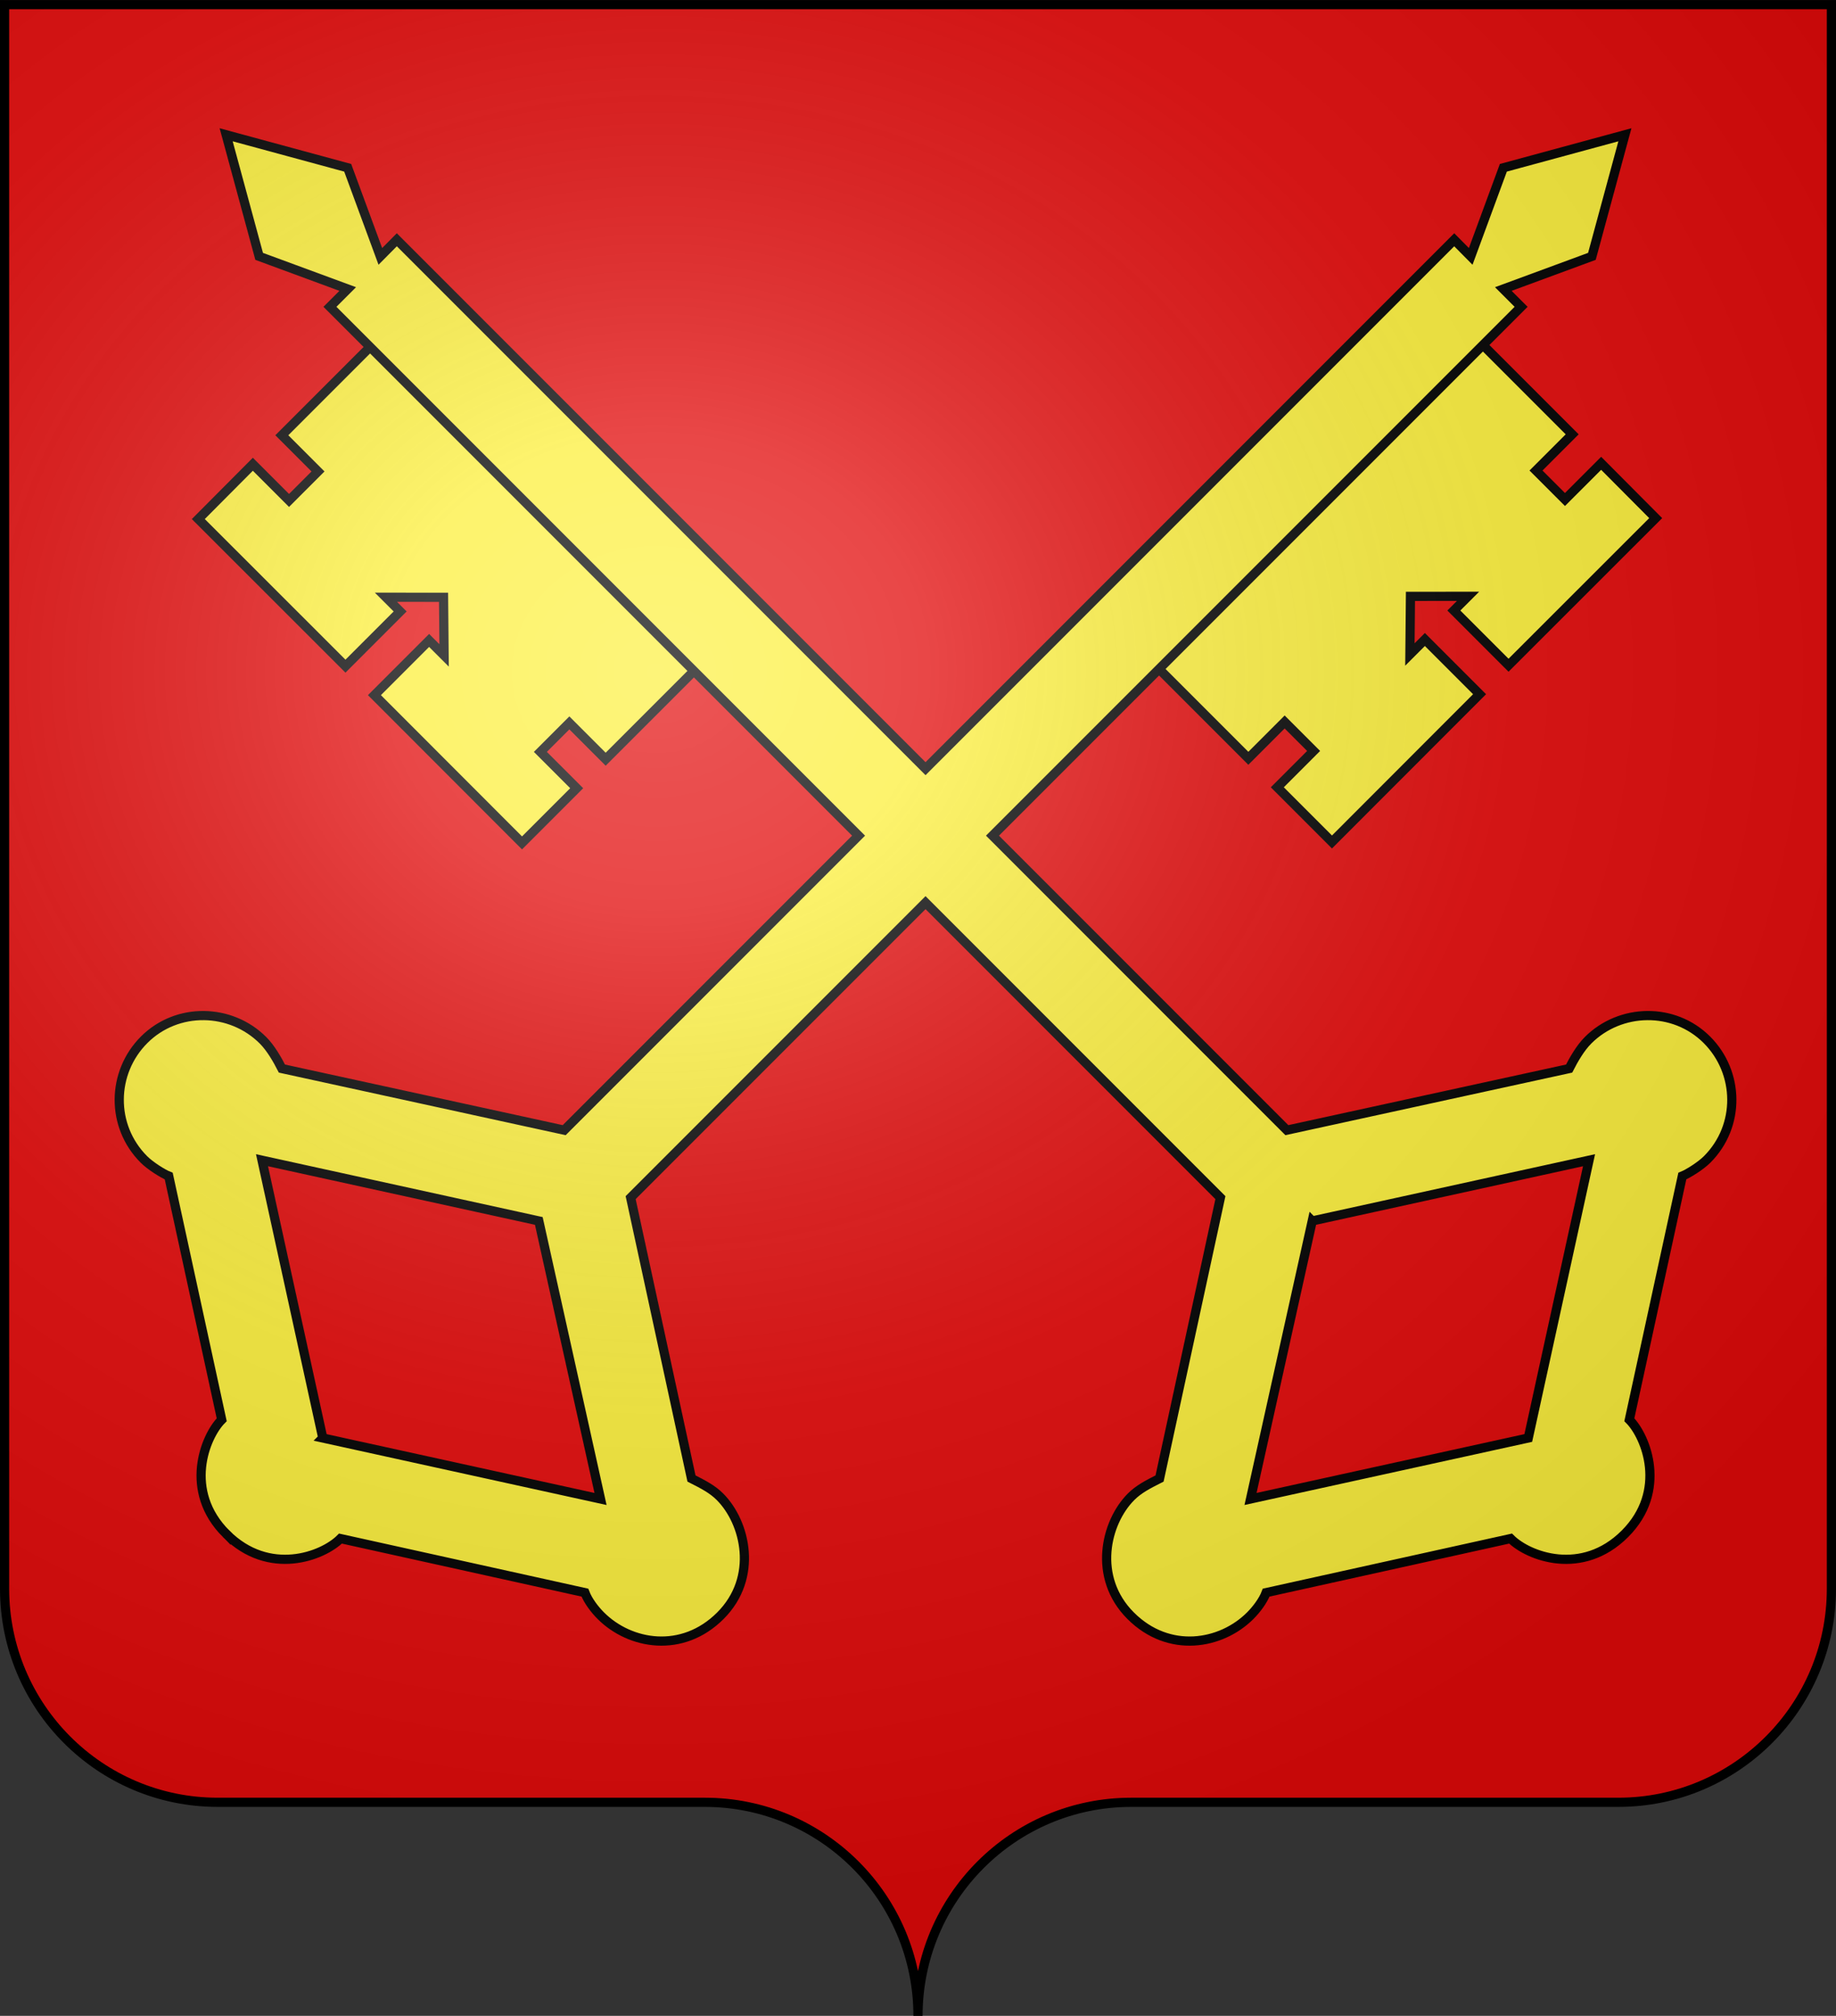
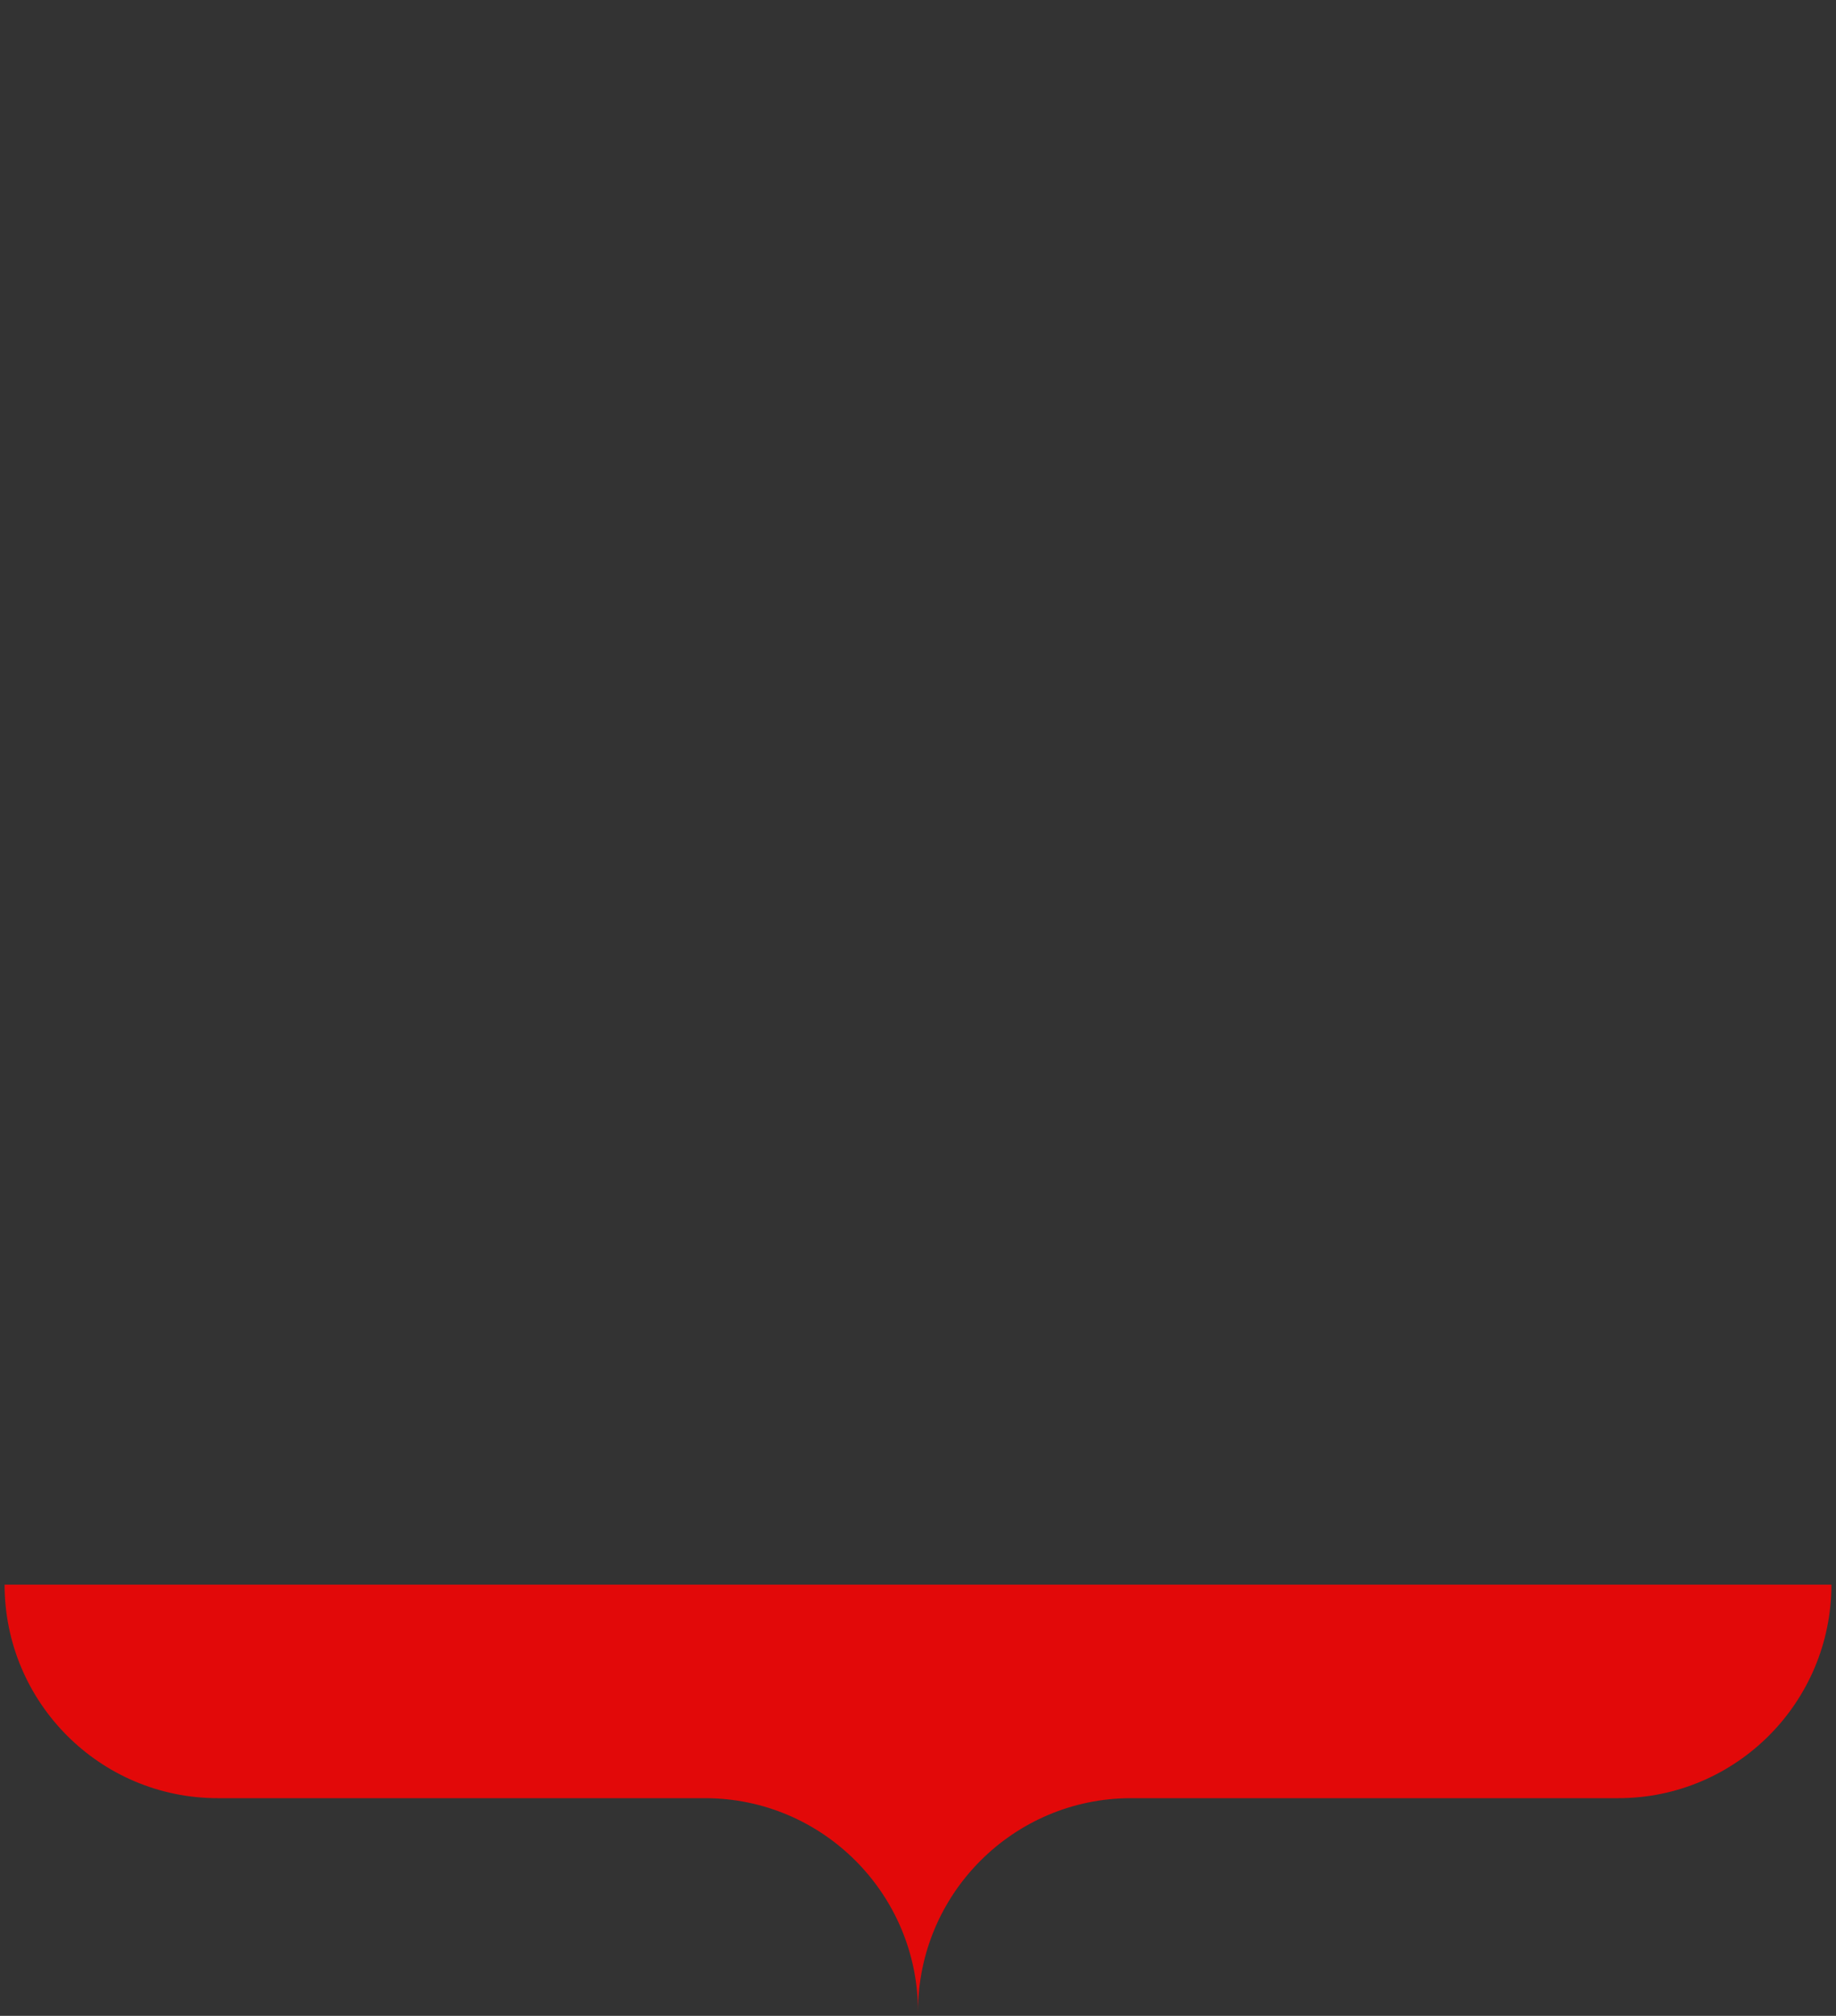
<svg xmlns="http://www.w3.org/2000/svg" xmlns:xlink="http://www.w3.org/1999/xlink" version="1.0" width="600" height="658.509">
  <rect width="100%" height="100%" fill="#333333" stroke="none" />
  <defs>
    <radialGradient xlink:href="#a" id="b" gradientUnits="userSpaceOnUse" gradientTransform="matrix(1.551 0 0 1.35 -227.895 -51.254)" cx="285.186" cy="200.448" fx="285.186" fy="200.448" r="300" />
    <linearGradient id="a">
      <stop style="stop-color:#fff;stop-opacity:.314" offset="0" />
      <stop style="stop-color:#fff;stop-opacity:.251" offset=".19" />
      <stop style="stop-color:#6b6b6b;stop-opacity:.125" offset=".6" />
      <stop style="stop-color:#000;stop-opacity:.125" offset="1" />
    </linearGradient>
  </defs>
-   <path style="fill:#e20909;fill-opacity:1;fill-rule:evenodd;stroke:none" d="M1.5.156v517.491c0 38.505 31.203 69.755 69.65 69.755h159.2c38.447 0 69.65 31.25 69.65 69.754 0-38.504 31.203-69.754 69.65-69.754h159.2c38.447 0 69.65-31.25 69.65-69.755V.156H1.5z" />
+   <path style="fill:#e20909;fill-opacity:1;fill-rule:evenodd;stroke:none" d="M1.5.156v517.491c0 38.505 31.203 69.755 69.65 69.755h159.2c38.447 0 69.65 31.25 69.65 69.754 0-38.504 31.203-69.754 69.65-69.754h159.2c38.447 0 69.65-31.25 69.65-69.755H1.5z" />
  <g style="fill:#fcef3c;fill-opacity:1;stroke:#000;stroke-width:1.856;stroke-miterlimit:4;stroke-opacity:1;stroke-dasharray:none" stroke-miterlimit="10">
-     <path style="fill:#fcef3c;fill-opacity:1;stroke:#000;stroke-width:1.856;stroke-miterlimit:4;stroke-opacity:1;stroke-dasharray:none" d="m422.534 251.831 17.867 17.868-7.313 7.313 5.855 5.855 7.313-7.314 11.024 11.076-29.741 29.717-11.052-11.053 2.868-2.868-11.639.011-.112 11.74 3.028-3.028 11.053 11.053-29.828 29.851-11.05-11.049 7.339-7.34-5.855-5.854-7.339 7.339-17.867-17.868M197.486 252.019l-17.867 17.867 7.313 7.313-5.855 5.855-7.313-7.313-11.024 11.076 29.741 29.717 11.053-11.053-2.868-2.868 11.638.011.112 11.739-3.028-3.027-11.052 11.052 29.827 29.852 11.05-11.05-7.339-7.339 5.855-5.855 7.339 7.339 17.867-17.867" transform="matrix(1.617 0 0 1.617 -198.345 -294.223)" />
-     <path style="fill:#fcef3c;fill-opacity:1;stroke:#000;stroke-width:1.856;stroke-miterlimit:4;stroke-opacity:1;stroke-dasharray:none" d="M168.365 491.817c8.653 8.653 19.495 4.575 23.109.961l49.397 10.921c.628 1.67 2.008 3.453 3.218 4.662 5.885 5.885 16.444 7.725 24.169 0 7.725-7.725 5.106-18.832-.099-24.037-1.525-1.525-3.359-2.47-5.747-3.68l-12.295-56.742 59.595-59.595 59.595 59.595-12.295 56.742c-2.388 1.21-4.222 2.155-5.747 3.68-5.205 5.205-7.824 16.312-.099 24.037 7.725 7.725 18.284 5.885 24.169 0 1.209-1.209 2.589-2.992 3.217-4.662l49.397-10.921c3.615 3.615 14.456 7.693 23.109-.961 8.653-8.654 4.31-19.627.895-23.042l10.709-49.234c1.178-.465 3.714-2.055 5.015-3.357 6.755-6.755 6.557-17.565-.048-24.17-6.656-6.656-17.499-6.423-24.022.1-1.579 1.579-2.906 3.923-3.823 5.715l-57.046 12.443-59.496-59.496L430.079 243.94l-3.595-3.595 17.903-6.598 6.669-24.564-24.564 6.669-6.598 17.903-3.33-3.361-106.852 106.852L202.86 230.394l-3.33 3.361-6.598-17.903-24.564-6.669 6.669 24.564 17.903 6.598-3.595 3.595 106.836 106.836-59.496 59.496-57.046-12.443c-.918-1.791-2.244-4.135-3.823-5.715-6.523-6.523-17.366-6.756-24.022-.1-6.605 6.605-6.803 17.416-.048 24.17 1.302 1.302 3.837 2.892 5.015 3.357l10.709 49.234c-3.415 3.415-7.758 14.389.895 23.042zm219.503-63.207 55.943-12.269-12.283 56.118-56.134 12.321 12.474-56.17zm-199.972 43.849-12.283-56.118 55.943 12.269 12.474 56.17-56.134-12.321z" transform="matrix(1.617 0 0 1.617 -198.345 -294.223)" />
-   </g>
-   <path style="fill:url(#b);fill-opacity:1;fill-rule:evenodd;stroke:#000;stroke-width:3;stroke-linecap:butt;stroke-linejoin:miter;stroke-miterlimit:4;stroke-opacity:1;stroke-dasharray:none" d="M1.5 1.51V519c0 38.505 31.203 69.755 69.65 69.755h159.2c38.447 0 69.65 31.25 69.65 69.754 0-38.504 31.203-69.754 69.65-69.754h159.2c38.447 0 69.65-31.25 69.65-69.754V1.509H1.5z" />
+     </g>
</svg>